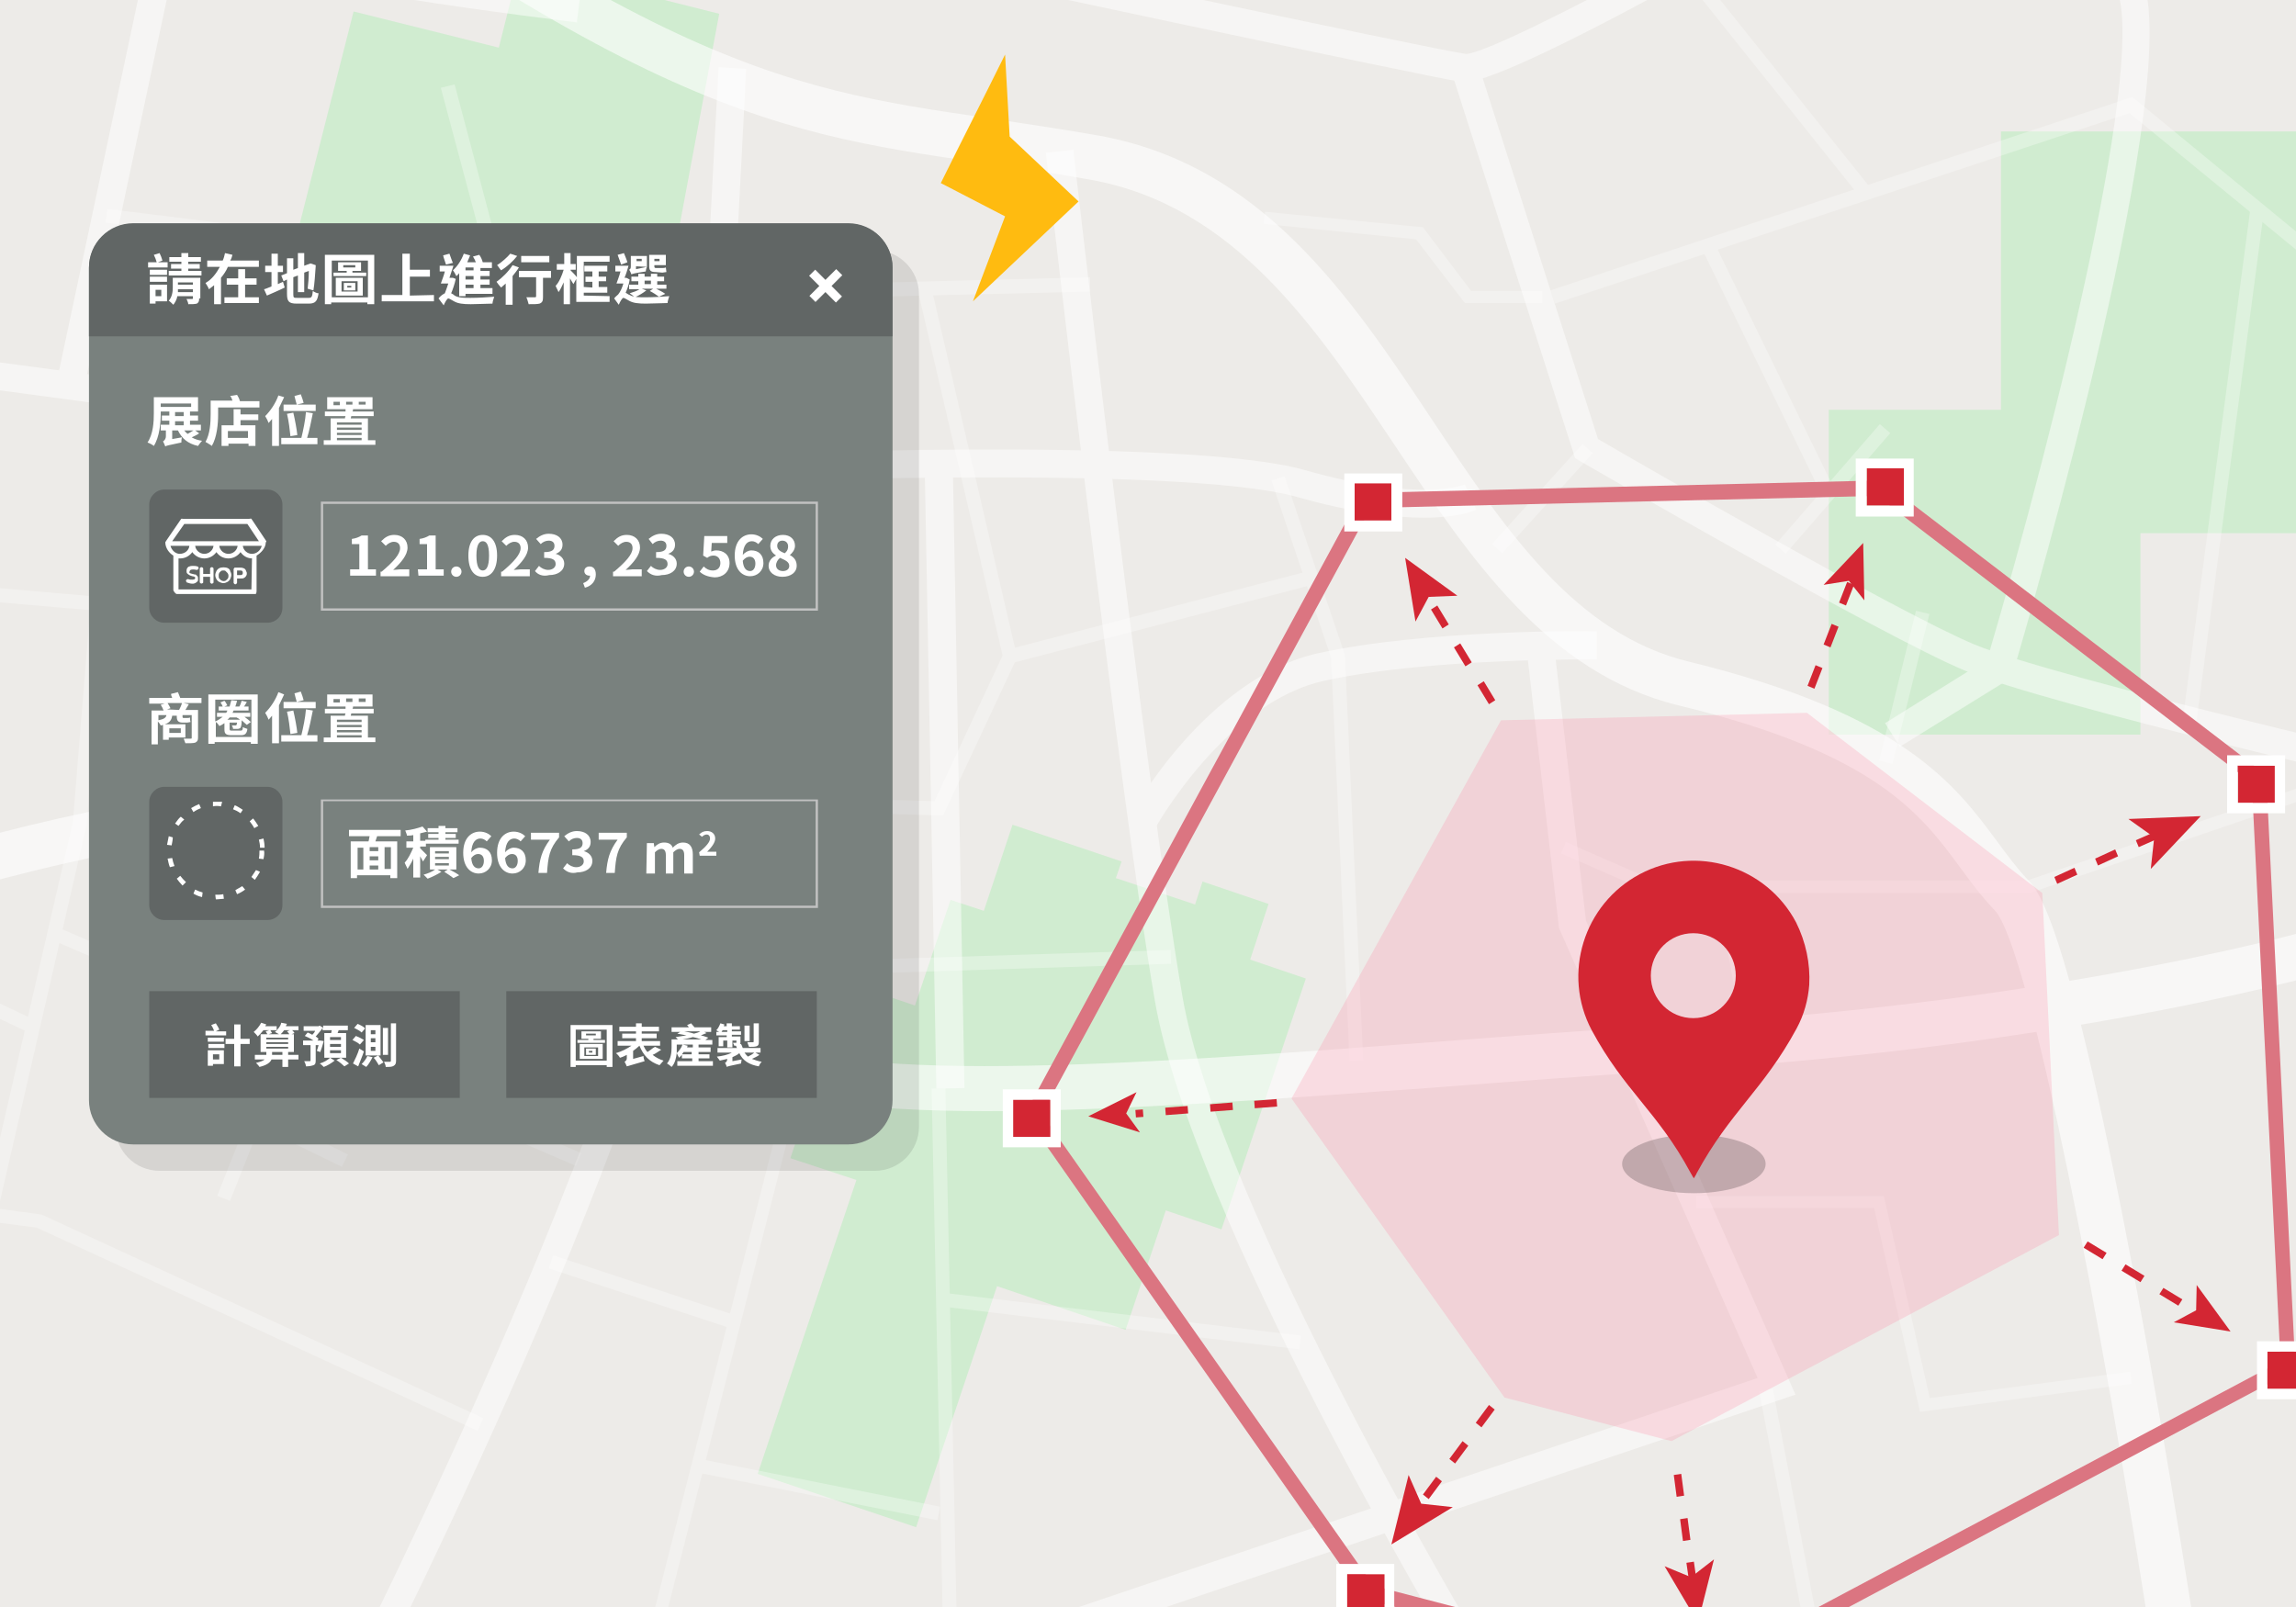
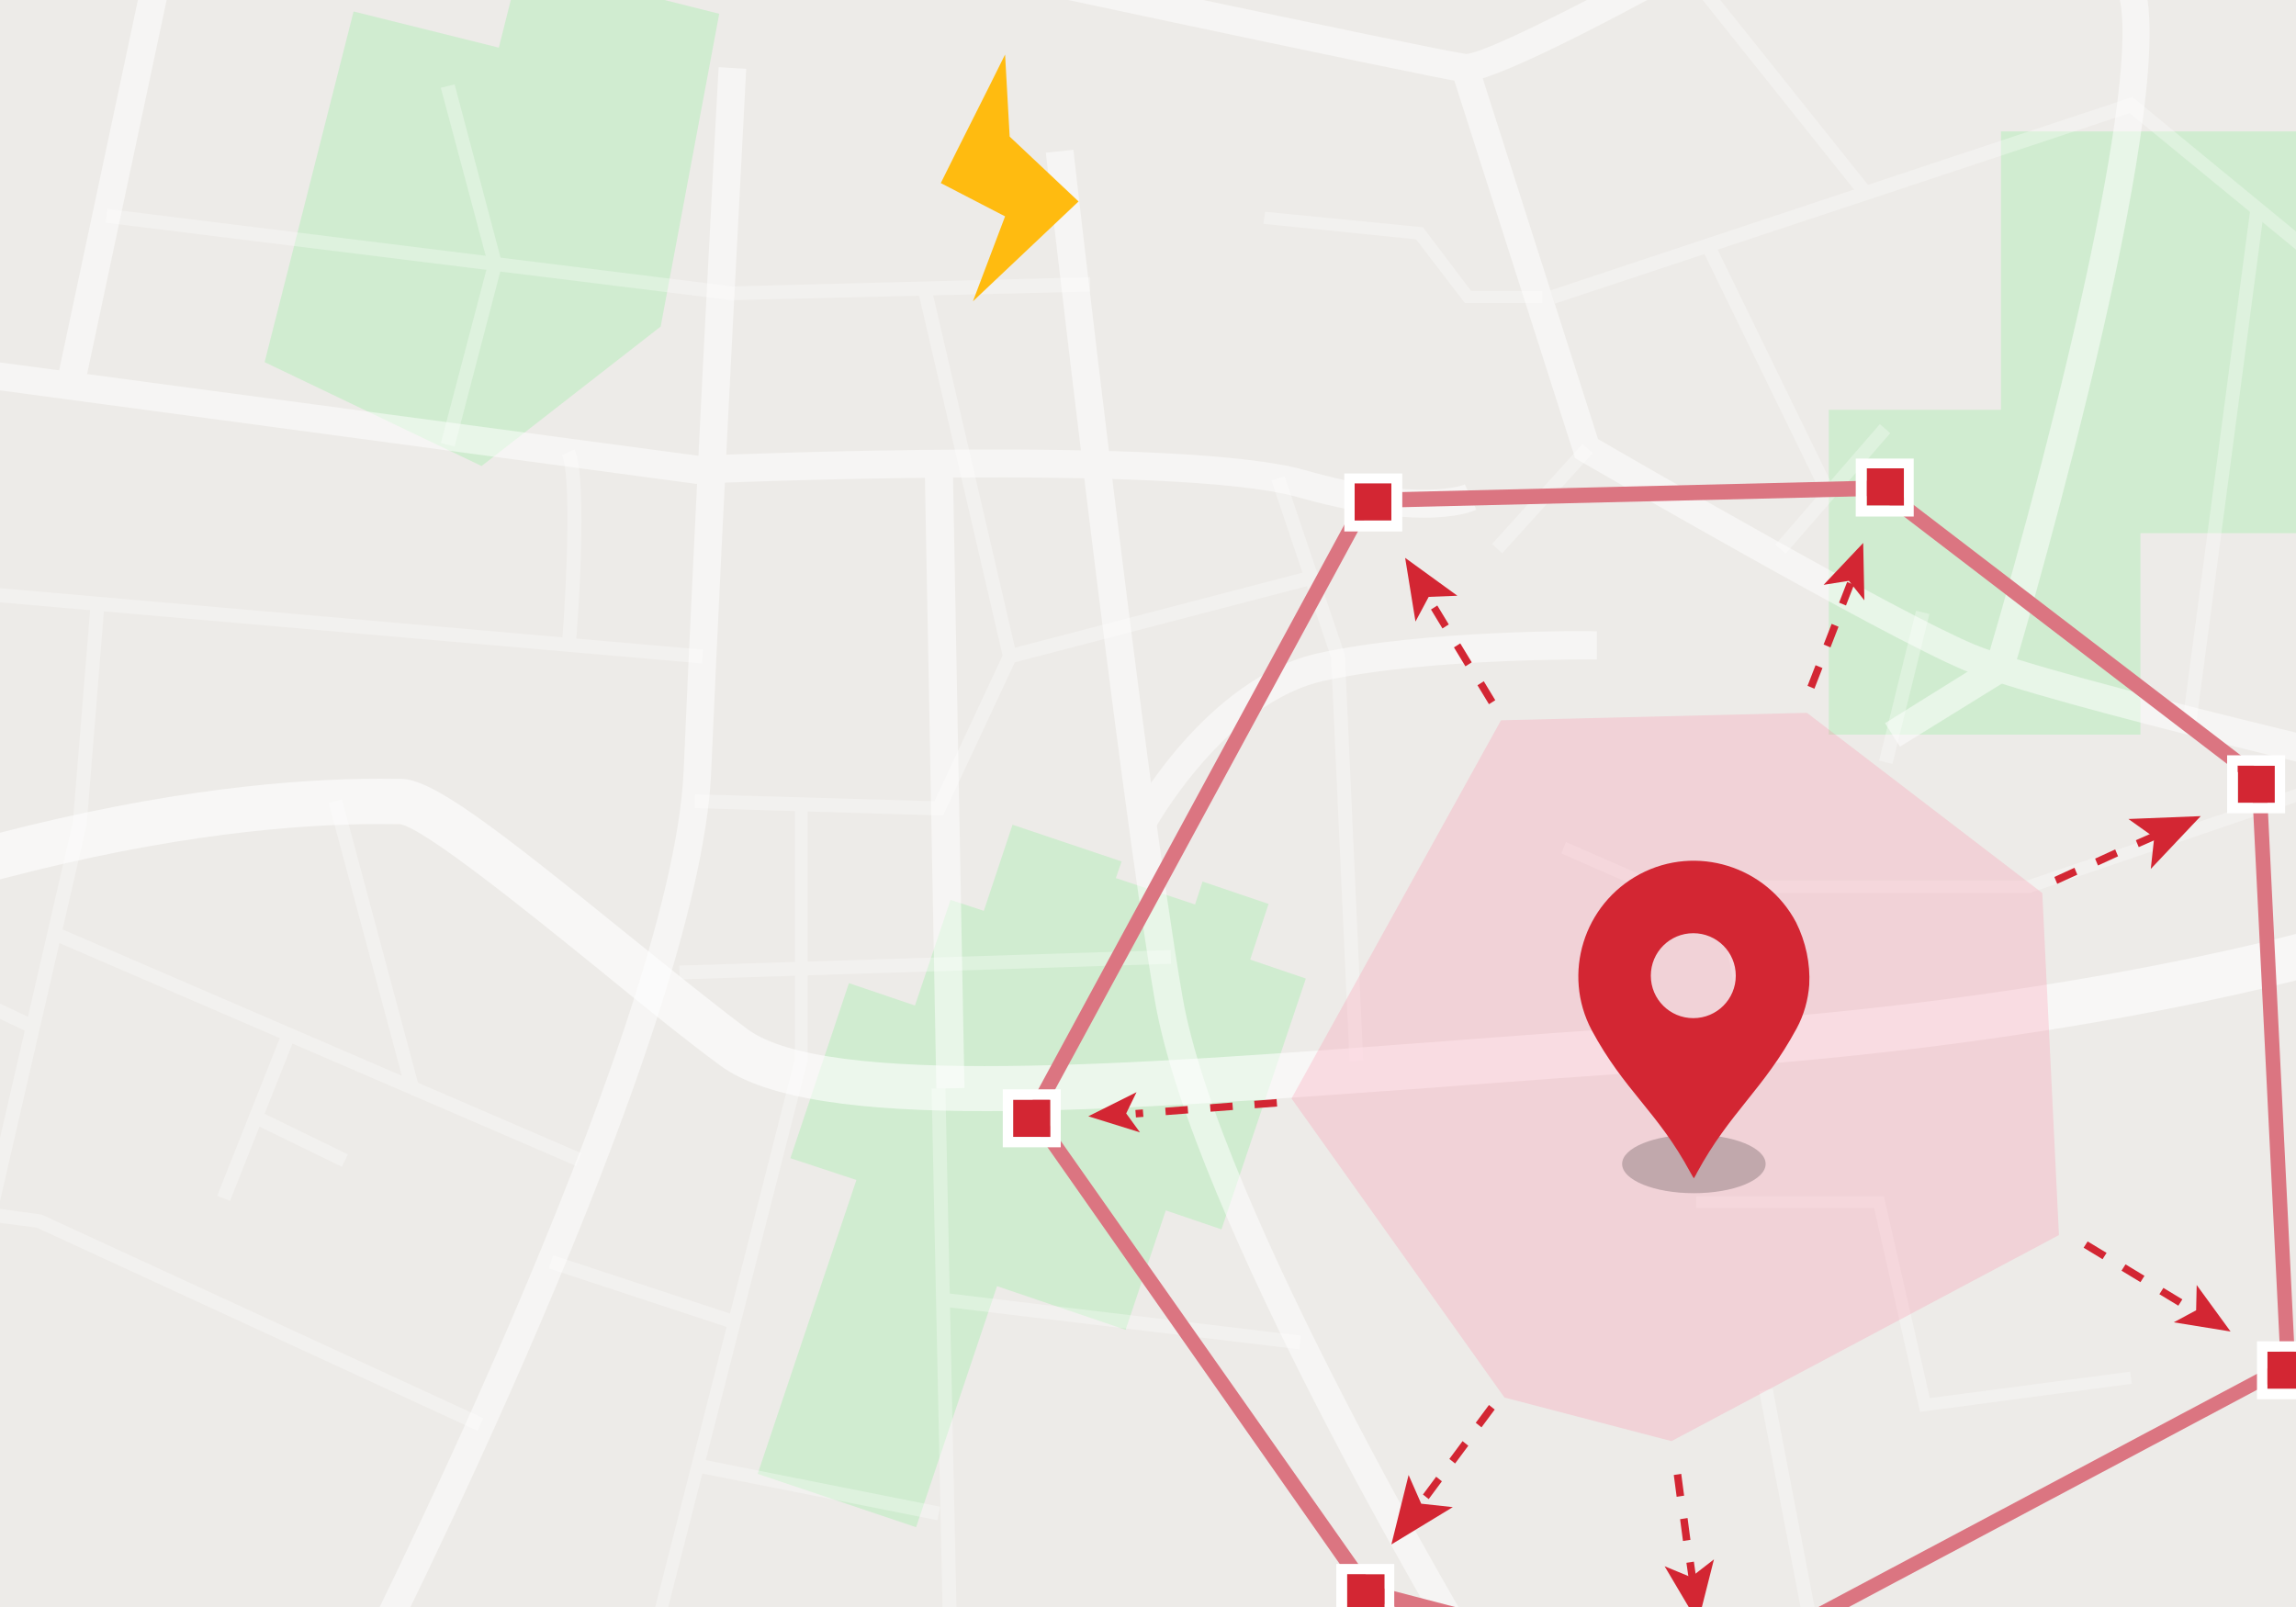
<svg xmlns="http://www.w3.org/2000/svg" xmlns:xlink="http://www.w3.org/1999/xlink" version="1.1" id="圖層_1" x="0px" y="0px" viewBox="0 0 400 280" style="enable-background:new 0 0 400 280;" xml:space="preserve">
  <style type="text/css">
	.st0{fill:#FFFFFF;}
	.st1{fill:#EDEBE8;}
	.st2{clip-path:url(#SVGID_2_);}
	.st3{fill-rule:evenodd;clip-rule:evenodd;fill:#D0ECD0;}
	.st4{opacity:0.5;clip-path:url(#SVGID_4_);}
	.st5{opacity:0.3;clip-path:url(#SVGID_6_);}
	.st6{opacity:0.6;clip-path:url(#SVGID_8_);}
	.st7{clip-path:url(#SVGID_10_);}
	.st8{opacity:0.1;enable-background:new    ;}
	.st9{fill:#79817E;}
	.st10{fill:#616665;}
	.st11{fill:#C1C1C1;}
	.st12{clip-path:url(#SVGID_12_);fill:#FFBB10;}
	.st13{opacity:0.2;fill:#FF7193;enable-background:new    ;}
	.st14{display:none;fill:#FFFFFF;}
	.st15{display:none;fill:#D32633;}
	.st16{fill:#DB7581;}
	.st17{fill:#D32633;}
	.st18{opacity:0.2;enable-background:new    ;}
	.st19{display:none;}
</style>
  <g id="圖層_2_1_">
    <g>
      <rect class="st0" width="400" height="280" />
    </g>
  </g>
  <g id="圖層_1_1_">
    <g>
      <rect class="st1" width="400" height="280" />
      <g>
        <defs>
          <rect id="SVGID_1_" x="0" y="0" width="400" height="280" />
        </defs>
        <clipPath id="SVGID_2_">
          <use xlink:href="#SVGID_1_" style="overflow:visible;" />
        </clipPath>
        <g class="st2">
          <polygon class="st3" points="227.5,170.5 212.8,214.2 203.1,210.9 196.1,231.7 173.7,224.1 159.6,266.1 132,256.8 149.2,205.6       137.7,201.8 147.9,171.3 159.4,175.2 165.6,156.8 171.4,158.7 176.4,143.7 195.4,150.1 194.4,153 208.2,157.6 209.5,153.6       221,157.5 217.8,167.2     " />
          <polygon class="st3" points="125.3,2.4 108.2,-1.9 111.6,-15.5 94,-19.9 86.9,8.3 61.6,2 46.1,63.1 83.9,81.2 115.1,56.9           " />
          <polygon class="st3" points="372.9,92.9 407.1,92.9 407.1,22.9 348.6,22.9 348.6,71.4 318.6,71.4 318.6,128 372.9,128     " />
        </g>
      </g>
      <g>
        <defs>
          <rect id="SVGID_3_" x="0" y="0" width="400" height="280" />
        </defs>
        <clipPath id="SVGID_4_">
          <use xlink:href="#SVGID_3_" style="overflow:visible;" />
        </clipPath>
        <g class="st4">
          <path class="st0" d="M254.1,289.7c-1.9-3.2-46.4-77.7-52.9-115.3c-6.4-37.2-18.9-146.7-19-147.8l4.8-0.5      c0.1,1.1,12.6,110.4,19,147.5c6.3,36.7,51.8,112.8,52.3,113.6L254.1,289.7z" />
          <path class="st0" d="M248.1,90.2c-5,0-12.2-0.8-22.1-3.6c-20.8-5.9-103.5-2.4-104.4-2.3h-0.2h-0.2L-56.7,60.4l-52.1,14.8      l-1.3-4.7l53.1-15l0.5,0.1l178.1,23.8c5.7-0.2,84.5-3.5,105.7,2.5c20,5.7,27.8,2.6,27.9,2.5l2,4.4      C256.6,89.1,253.9,90.2,248.1,90.2z" />
          <path class="st0" d="M64.2,294.8l-4.3-2.2c0.6-1.1,57.2-112.5,59.2-158.3c2-46.4,6-121.8,6.1-122.6L130,12      c0,0.8-4.1,76.1-6.1,122.5C121.9,181.4,66.5,290.2,64.2,294.8z" />
          <path class="st0" d="M201.1,144.6l-4.3-2.3c0.5-1,13.4-24.2,32.9-28.5c18.7-4.1,47.3-3.9,48.5-3.8v4.9c-0.3,0-29.3-0.3-47.4,3.7      C213.5,122.3,201.2,144.3,201.1,144.6z" />
          <path class="st0" d="M255.2,14.3c-0.1,0-0.3,0-0.4,0C249,13.5,157.8-6,153.9-6.9l-0.7-0.2l-0.5-0.5      c-0.3-0.3-26.5-26.9-41.9-53.6l4.2-2.4c14,24.1,37,48.3,40.7,52.1c8.7,1.9,93.8,20.1,99.7,20.9c5.9-0.2,59.9-29.7,79.7-42.9      c18-12,31.4-6.7,46.9-0.6l0.9,0.3C399.6-27.2,421.1,9,422,10.5l-4.2,2.5c-0.2-0.4-21.6-36.3-36.7-42.3l-0.9-0.4      c-15.4-6.1-26.5-10.5-42.4,0.1C325.3-21.1,264.2,14.3,255.2,14.3z" />
-           <polygon class="st0" points="161.1,294.2 159.5,289.6 306.2,240.1 271.6,161.7 265.9,112.6 270.7,112.1 276.3,160.4 312.8,243           " />
          <rect x="162.1" y="83" transform="matrix(1 -1.872542e-02 1.872542e-02 1 -2.523 3.105)" class="st0" width="4.9" height="106.6" />
-           <path class="st0" d="M100.5,3.9C98.3,3.6,46.7-2.4,29.2-9.4C12.3-16-41.6-20.9-42.1-20.9h-0.4l-55-24l1.9-4.4l54.2,23.7      c5.4,0.5,55.3,5.2,72.3,11.9C47.9-7.2,100.5-1,101.1-1L100.5,3.9z" />
          <rect x="-32.3" y="9.7" transform="matrix(0.208 -0.978 0.978 0.208 7.077 33.066)" class="st0" width="112.5" height="4.9" />
          <path class="st0" d="M425.5,138.7c-2.8-0.6-68.7-15.8-83.3-21.9c-14.5-6.1-64.9-35.3-67-36.5l-0.8-0.5l-21.5-67.2l4.6-1.5      l20.9,65.4c6.7,3.9,52.4,30.3,65.6,35.8c14.2,5.9,81.8,21.5,82.5,21.6L425.5,138.7z" />
          <path class="st0" d="M331,130.1l-2.6-4.1l17.8-11.1C358.5,73.3,374.4,8.4,368.5-2.4l4.3-2.3c8.7,16.1-18.9,111.1-22.1,121.9      l-0.3,0.9L331,130.1z" />
        </g>
      </g>
      <g>
        <defs>
          <rect id="SVGID_5_" x="0" y="0" width="400" height="280" />
        </defs>
        <clipPath id="SVGID_6_">
          <use xlink:href="#SVGID_5_" style="overflow:visible;" />
        </clipPath>
        <g class="st5">
          <polygon class="st0" points="353.6,155.6 287.7,155.6 272,148.7 272.8,146.7 288.1,153.4 353.2,153.4 400.1,137.4 400.8,139.5           " />
          <polygon class="st0" points="122.3,115.6 -55.7,100.1 -96.1,113.5 -96.9,111.2 -56,97.6 -55.8,97.6 122.5,113.2     " />
          <polygon class="st0" points="127.5,52.3 127.4,52.3 18.4,38.8 18.7,36.4 127.6,49.9 189.9,48.3 189.9,50.8     " />
          <polygon class="st0" points="83.2,249.3 6.4,213.9 -12.1,211.5 -12.3,211.4 -55.3,190.7 -54.3,188.5 -11.4,209.1 7.1,211.6       7.2,211.6 84.2,247.1     " />
          <rect x="118.3" y="166.8" transform="matrix(1 -3.178730e-02 3.178730e-02 1 -5.259 5.206)" class="st0" width="85.6" height="2.4" />
          <polygon class="st0" points="164.3,142.1 121,140.8 121.1,138.4 162.8,139.6 175.1,113.3 227.6,99.6 228.2,102 176.8,115.4           " />
          <polygon class="st0" points="235.1,184.9 231.9,114.6 221.5,83.7 223.8,83 234.3,114.1 237.5,184.8     " />
          <polygon class="st0" points="-0.6,211.9 -3,211.3 12.7,143.2 15.8,105.1 18.2,105.3 15.1,143.7     " />
          <path class="st0" d="M100.3,112.4l-2.4-0.2c0.9-11.3,1.6-29.5,0-32.9l2.2-1C102.5,83.5,100.6,109.5,100.3,112.4z" />
          <polygon class="st0" points="5.2,180 -33.4,161.7 -38.5,100.6 -36.1,100.4 -31.1,160.1 6.2,177.8     " />
          <rect x="301.2" y="153.4" transform="matrix(0.982 -0.188 0.188 0.982 -25.919 59.952)" class="st0" width="2.4" height="25.8" />
          <rect x="167.3" y="49.4" transform="matrix(0.974 -0.226 0.226 0.974 -14.235 40.173)" class="st0" width="2.4" height="65.8" />
          <polygon class="st0" points="79.2,77.8 76.8,77.2 85,46 76.8,15.3 79.2,14.7 87.5,46     " />
          <polygon class="st0" points="334.5,246 326.5,210.5 295.5,210.5 295.5,208.4 328.2,208.4 336.2,243.6 371.1,239 371.4,241.1           " />
          <rect x="311.8" y="241.6" transform="matrix(0.982 -0.188 0.188 0.982 -45.126 63.788)" class="st0" width="2.4" height="55.3" />
          <polygon class="st0" points="195.8,304.5 164.3,284.7 162.3,189.7 164.7,189.6 166.7,283.3 197.1,302.4     " />
          <rect x="54" y="132.7" transform="matrix(0.396 -0.918 0.918 0.396 -134.203 160.759)" class="st0" width="2.4" height="99.5" />
          <rect x="194.3" y="199.1" transform="matrix(0.119 -0.993 0.993 0.119 -56.52 396.913)" class="st0" width="2.4" height="62.5" />
          <rect x="141.7" y="238.6" transform="matrix(0.195 -0.981 0.981 0.195 -139.587 349.174)" class="st0" width="2.4" height="42" />
          <polygon class="st0" points="111.5,299.3 109.4,298.7 138.5,184.4 138.5,141.1 140.7,141.1 140.7,184.7 140.7,184.8     " />
          <rect x="110.5" y="208.5" transform="matrix(0.313 -0.95 0.95 0.313 -137.045 260.714)" class="st0" width="2.4" height="33.2" />
          <rect x="29.2" y="193.3" transform="matrix(0.369 -0.93 0.93 0.369 -152.698 164.177)" class="st0" width="30.7" height="2.4" />
          <rect x="51.1" y="189.7" transform="matrix(0.438 -0.899 0.899 0.438 -148.916 158.569)" class="st0" width="2.4" height="17.3" />
          <rect x="63.9" y="138.7" transform="matrix(0.966 -0.259 0.259 0.966 -40.393 22.467)" class="st0" width="2.4" height="51.8" />
          <rect x="256.8" y="85.7" transform="matrix(0.671 -0.742 0.742 0.671 24.027 227.828)" class="st0" width="23.5" height="2.4" />
          <rect x="318.3" y="118.5" transform="matrix(0.239 -0.971 0.971 0.239 136.232 413.28)" class="st0" width="26.9" height="2.4" />
          <polygon class="st0" points="268.7,52.8 255.2,52.8 246.7,41.7 220.1,39 220.4,36.9 247.9,39.6 256.3,50.7 268.7,50.7     " />
          <polygon class="st0" points="417.8,58.1 371,19.7 270.9,52.9 270.1,50.6 371.5,16.9 419.3,56.2     " />
          <rect x="342.5" y="79.8" transform="matrix(0.131 -0.991 0.991 0.131 256.327 454.395)" class="st0" width="89.9" height="2.4" />
          <rect x="309.1" y="-8.8" transform="matrix(0.781 -0.624 0.624 0.781 58.52 197.007)" class="st0" width="2.4" height="47.6" />
          <rect x="305.5" y="83.9" transform="matrix(0.655 -0.755 0.755 0.655 45.843 270.587)" class="st0" width="27.8" height="2.4" />
          <rect x="306.7" y="40.4" transform="matrix(0.899 -0.438 0.438 0.899 3.13 141.465)" class="st0" width="2.4" height="47.1" />
        </g>
      </g>
      <g>
        <defs>
          <rect id="SVGID_7_" x="0" y="0" width="400" height="280" />
        </defs>
        <clipPath id="SVGID_8_">
          <use xlink:href="#SVGID_7_" style="overflow:visible;" />
        </clipPath>
        <g class="st6">
          <path class="st0" d="M171.9,193.6c-21.8,0-38.4-2-46.5-8c-6.1-4.5-13.5-10.5-21.2-16.8c-12.1-9.8-30.3-24.5-34.5-25.2      c-0.3,0-0.7,0-1.2,0c-26.5-0.4-83.7,5.4-168.8,49.6l-3.6-7c86.6-45,145.3-50.9,172.6-50.5c0.5,0,0.8,0,1.1,0      c5.5,0,16.2,8.2,39.4,27c7.7,6.2,15,12.1,21,16.6c13.8,10.2,67.2,6.2,119,2.3c14.3-1.1,29-2.2,43.5-3.1      c68.7-4.2,111.8-17,112.2-17.1l2.3,7.5c-0.4,0.1-44.3,13.2-114,17.5c-14.4,0.9-29.1,2-43.4,3.1      C220.7,191.6,193.7,193.6,171.9,193.6z" />
-           <path class="st0" d="M375.2,289.1c-8.9-58.6-21.7-124.3-27.7-130.5c-2.2-2.3-4-4.7-5.9-7.3c-6.9-9.4-14.8-20.1-49.2-28.4      c-22.9-5.6-36.4-25.8-49.4-45.3c-13.7-20.5-27.9-41.8-53.1-46.3c-6.7-1.2-12.8-2.1-18.7-2.9c-38.5-5.6-63.9-9.3-159.8-85      l4.9-6.2c94.3,74.4,118.8,78,156,83.4c5.9,0.9,12.1,1.8,19,3c28.5,5.1,43.7,27.7,58.3,49.7c12.7,19.1,24.8,37.2,44.7,42      c37.2,9.1,46.4,21.5,53.7,31.4c1.7,2.3,3.4,4.6,5.2,6.5c2,2,7.1,7.4,19.2,72.3c5.9,31.5,10.5,62.2,10.6,62.5L375.2,289.1z" />
-         </g>
-       </g>
-       <g>
-         <defs>
-           <rect id="SVGID_9_" x="0" y="0" width="400" height="280" />
-         </defs>
+         </g>
+       </g>
+       <g>
+         <defs>
+           </defs>
        <clipPath id="SVGID_10_">
          <use xlink:href="#SVGID_9_" style="overflow:visible;" />
        </clipPath>
        <g class="st7">
          <path class="st8" d="M152.4,204H27.8c-4.3,0-7.7-3.5-7.7-7.7v-145c0-4.3,3.5-7.7,7.7-7.7h124.6c4.3,0,7.7,3.5,7.7,7.7v145      C160.1,200.5,156.7,204,152.4,204z" />
          <path class="st9" d="M147.8,199.4H23.2c-4.3,0-7.7-3.5-7.7-7.7v-145c0-4.3,3.5-7.7,7.7-7.7h124.6c4.3,0,7.7,3.5,7.7,7.7v145      C155.5,195.9,152,199.4,147.8,199.4z" />
          <path class="st10" d="M155.5,58.6h-140v-12c0-4.3,3.5-7.7,7.7-7.7h124.6c4.3,0,7.7,3.5,7.7,7.7V58.6z" />
          <g>
            <g>
              <rect x="143.1" y="46.5" transform="matrix(0.707 -0.707 0.707 0.707 6.914 116.344)" class="st0" width="1.5" height="6.6" />
              <rect x="140.6" y="49" transform="matrix(0.707 -0.707 0.707 0.707 6.968 116.319)" class="st0" width="6.6" height="1.5" />
            </g>
          </g>
          <g>
            <g>
              <path class="st0" d="M34.7,75.5c-0.4,0.3-0.9,0.5-1.3,0.7c0.5,0.3,1.1,0.5,1.8,0.6c-0.2,0.2-0.5,0.6-0.7,0.9        c-1.8-0.4-2.8-1.3-3.5-2.7h-1v1.5l1.7-0.3c-0.1,0.3-0.1,0.7-0.1,0.9c-2.2,0.5-2.6,0.5-2.8,0.7l0,0c-0.1-0.3-0.3-0.7-0.4-0.9        c0.2-0.1,0.5-0.4,0.5-0.9v-1H28v-1h1.5v-0.7h-1.3v-0.9h1.3v-0.7H28V72c0,1.7-0.2,4.1-1.2,5.7c-0.2-0.2-0.8-0.5-1.1-0.6        c1-1.5,1.1-3.6,1.1-5.1v-2.8h7.7v2.5h-1.4v0.7h1.4v0.9h-1.4V74H35v1h-1L34.7,75.5z M28,70.9h5.3v-0.6H28V70.9z M30.5,72.5H32        v-0.7h-1.5V72.5z M30.5,74.1H32v-0.7h-1.5V74.1z M32.1,75c0.2,0.2,0.3,0.4,0.6,0.6c0.3-0.2,0.7-0.4,1-0.6H32.1z" />
              <path class="st0" d="M45.2,69.9V71H38v1.3c0,1.5-0.2,3.9-1.1,5.4c-0.2-0.2-0.8-0.5-1.1-0.7c0.8-1.4,0.9-3.4,0.9-4.8v-2.4h3.8        c-0.1-0.3-0.2-0.6-0.4-0.8l1.2-0.2c0.2,0.3,0.4,0.7,0.5,1.1H45.2z M41.9,72.2H45v1h-3.1v0.9h2.6v3.6h-1.2v-0.4h-3.5v0.4h-1.2        v-3.6h2.1v-2.8h1.2C41.9,71.3,41.9,72.2,41.9,72.2z M43.2,75.1h-3.5v1.2h3.5V75.1z" />
              <path class="st0" d="M49.5,69.2c-0.3,0.6-0.6,1.3-0.9,1.9v6.6h-1.2V73c-0.2,0.2-0.4,0.5-0.6,0.7c-0.1-0.3-0.4-0.9-0.6-1.2        c0.9-0.9,1.8-2.2,2.3-3.6L49.5,69.2z M55.3,76.3v1.1H49v-1.1h3.5c0.3-1.2,0.7-3.1,0.8-4.5l1.2,0.2c-0.3,1.4-0.6,3.1-1,4.3        H55.3z M51.7,70.5c-0.1-0.4-0.3-1-0.4-1.5l1.1-0.3c0.2,0.5,0.4,1.1,0.5,1.5L51.7,70.5H55v1.1h-5.6v-1.1H51.7z M50.6,76        c-0.1-1-0.3-2.7-0.6-3.9l1.1-0.2c0.3,1.3,0.6,2.9,0.7,3.9L50.6,76z" />
              <path class="st0" d="M65.4,76.7v0.8h-9v-0.8h1.2v-3.8h2.5c0-0.1,0-0.2,0.1-0.4h-3.6v-0.8h3.6c0-0.1,0-0.3,0-0.4H57v-2.1h7.9        v2.1h-3.4c0,0.1,0,0.3-0.1,0.4h3.7v0.8h-3.9l-0.1,0.4h3v3.8H65.4z M59.2,70h-1.1v0.6h1.1V70z M58.7,73.6V74H63v-0.4H58.7z         M63,74.5h-4.3v0.4H63V74.5z M58.7,75.8H63v-0.4h-4.3V75.8z M58.7,76.7H63v-0.4h-4.3V76.7z M60.3,70.5h1.1V70h-1.1V70.5z         M62.5,70.5h1.2V70h-1.2V70.5z" />
            </g>
          </g>
          <g>
            <g>
              <path class="st0" d="M29.4,46.6h-3.6v-0.9h1.5c-0.1-0.4-0.3-0.9-0.5-1.3l1-0.3c0.2,0.4,0.4,0.9,0.5,1.3l-0.8,0.3h1.7v0.9H29.4        z M29.1,49.1h-3v-0.9h3V49.1z M29.1,52.5h-2v0.4h-1v-3.3h3V52.5z M26.1,47h3v0.9h-3V47z M27.1,50.5v1.1h1v-1.1H27.1z M34.7,52        c0,0.5-0.1,0.7-0.4,0.9C33.9,53,33.4,53,32.8,53c0-0.3-0.2-0.6-0.3-0.9c0.4,0,0.8,0,0.9,0c0.1,0,0.2,0,0.2-0.1v-0.4h-2.7        c-0.1,0.6-0.4,1.1-0.7,1.5c-0.2-0.2-0.6-0.6-0.8-0.7c0.6-0.7,0.7-1.6,0.7-2.3v-1.7h4.8V52H34.7z M35.1,47.2V48h-5.7v-0.8h2.2        v-0.4h-1.8V46h1.8v-0.4h-2.1v-0.8h2.1v-0.7h1.2v0.7H35v0.8h-2.2V46h2v0.8h-2v0.4H35.1z M33.6,50.9v-0.5H31c0,0.2,0,0.3,0,0.5        H33.6z M31,49.2v0.4h2.6v-0.4H31z" />
              <path class="st0" d="M45.1,45.4v1.1h-5.4c-0.3,0.7-0.7,1.3-1.2,1.9V53h-1.2v-3.3c-0.3,0.2-0.6,0.5-0.9,0.7        c-0.1-0.3-0.4-0.8-0.6-1.1c1.1-0.6,1.9-1.7,2.5-2.8h-2.2v-1.1h2.7c0.2-0.4,0.3-0.9,0.4-1.3l1.3,0.3c-0.1,0.4-0.2,0.7-0.4,1        C40.1,45.4,45.1,45.4,45.1,45.4z M42.7,51.8h2.4v1h-6v-1h2.4v-2.2h-2v-1.1h2v-1.6h1.2v1.6h2v1.1h-2        C42.7,49.6,42.7,51.8,42.7,51.8z" />
              <path class="st0" d="M49.3,49.1l0.3,1c-1,0.5-2.2,1-3.1,1.4L46,50.4c0.4-0.1,0.8-0.3,1.3-0.5v-2.5h-1.1v-1.1h1.1v-2.1h1.1v2.1        h0.9v1.1h-0.9v2.1L49.3,49.1z M53.8,51.9c0.5,0,0.6-0.2,0.7-1.2c0.3,0.2,0.7,0.4,1,0.4c-0.2,1.3-0.5,1.8-1.7,1.8h-2.1        c-1.4,0-1.7-0.4-1.7-1.7v-2.5L49.4,49L49,48l1-0.4V45h1.1v2l0.8-0.3v-2.6H53v2.2l1.1-0.4l0.9,0.3v0.2        c-0.1,1.3-0.2,3.1-0.4,4.2l-1-0.3c0.1-0.8,0.2-2,0.2-3.1L53,47.5v3.4h-1.1V48l-0.8,0.3v3c0,0.6,0.1,0.6,0.7,0.6H53.8z" />
              <path class="st0" d="M65.2,44.4V53H64v-0.3h-6.3V53h-1.1v-8.6H65.2z M64.1,51.8v-6.4h-6.3v6.4H64.1z M63.8,47.5v0.6h-5.7v-0.6        h2.3v-0.3h-1.5v-1.5h4v1.5h-1.5v0.3H63.8z M58.5,48.4h4.7v3.1h-4.7V48.4z M59.5,50.8h2.8V49h-2.8V50.8z M59.8,46.6h2.1v-0.4        h-2.1V46.6z M59.9,49.3h2v1.3h-2V49.3z M60.5,50.1h0.7v-0.3h-0.7V50.1z" />
              <path class="st0" d="M75.6,51.4v1.1h-9.1v-1.1h3.6v-7.2h1.3V47h3.5v1.2h-3.5v3.3L75.6,51.4L75.6,51.4z" />
              <path class="st0" d="M79.4,48.6c-0.2,0.9-0.5,1.8-0.8,2.5c0.2,0.1,0.4,0.2,0.6,0.4c0.7,0.4,1.6,0.4,2.8,0.4        c1.2,0,3-0.1,4.1-0.2c-0.1,0.3-0.3,0.9-0.3,1.2C85,52.9,83.2,53,82,53c-1.3,0-2.2-0.1-2.9-0.5c-0.4-0.2-0.8-0.5-1-0.5        s-0.6,0.7-0.8,1.2L76.4,52c0.3-0.4,0.7-0.7,1.1-0.9c0.2-0.5,0.4-1.1,0.6-1.7h-1.3c0.2-0.6,0.5-1.3,0.7-2.1h-0.9v-1H79        c-0.2,0.7-0.5,1.4-0.7,2.1h0.4h0.2L79.4,48.6z M77.7,46.1c-0.1-0.4-0.4-1.1-0.5-1.6l1.1-0.3c0.2,0.5,0.4,1.2,0.6,1.6        L77.7,46.1z M80,47.6c-0.2,0.2-0.3,0.4-0.5,0.5c-0.1-0.2-0.4-0.8-0.6-1c0.8-0.7,1.5-1.8,1.9-2.9l1.1,0.3        c-0.2,0.4-0.3,0.8-0.5,1.2h1.5c-0.1-0.3-0.3-0.7-0.5-1l1.1-0.3c0.3,0.4,0.5,0.9,0.6,1.3h1.6v1h-2v0.5h1.6v0.9h-1.6v0.6h1.6        v0.9h-1.6v0.6h2.1v1h-4.7v0.4H80V47.6z M82.5,46.6h-1.4v0.5h1.4V46.6z M82.5,48.1h-1.4v0.6h1.4V48.1z M82.5,49.6h-1.4v0.6h1.4        V49.6z" />
              <path class="st0" d="M90.4,46.6c-0.3,0.5-0.7,1-1.1,1.5v5h-1.2v-3.7c-0.3,0.3-0.6,0.5-0.8,0.7c-0.2-0.2-0.6-0.7-0.8-1        c1-0.7,2.1-1.8,2.8-2.9L90.4,46.6z M90.1,44.6c-0.7,0.9-1.8,1.9-2.8,2.5c-0.2-0.2-0.5-0.7-0.7-0.9c0.8-0.5,1.8-1.4,2.3-2        L90.1,44.6z M96,48.4h-1.4v3.4c0,0.6-0.1,0.9-0.6,1.1C93.6,53,93,53,92.1,53c-0.1-0.3-0.2-0.8-0.4-1.2c0.6,0,1.2,0,1.4,0        c0.2,0,0.3,0,0.3-0.2v-3.3h-3v-1.1H96V48.4z M95.7,45.7h-4.9v-1.1h4.9V45.7z" />
              <path class="st0" d="M106.2,51.6v1h-5.8v-4l-0.5,0.9c-0.1-0.2-0.4-0.6-0.6-1V53h-1.1v-3.8c-0.3,0.7-0.6,1.3-0.9,1.7        c-0.1-0.3-0.4-0.8-0.5-1.1c0.6-0.6,1.1-1.8,1.4-2.8H97v-1h1.3v-1.9h1.1V46h0.9v1h-0.9v0.1c0.3,0.3,0.9,0.9,1.1,1.2v-3.7h5.7v1        h-4.5v5.9L106.2,51.6L106.2,51.6z M103.2,50.1v-1H102v-0.9h1.2v-0.9h-1.4v-1h4v1h-1.5v0.9h1.3V49h-1.3v1h1.5v1h-4.1v-1        L103.2,50.1L103.2,50.1z" />
              <path class="st0" d="M109.7,48.7c-0.1,0.8-0.4,1.6-0.7,2.3c0.2,0.1,0.4,0.3,0.7,0.4c0.7,0.4,1.6,0.4,2.8,0.4        c1.2,0,2.9-0.1,4.1-0.2c-0.1,0.3-0.3,0.9-0.3,1.2c-0.8,0-2.6,0.1-3.8,0.1c-1.3,0-2.2-0.1-2.9-0.5c-0.4-0.2-0.8-0.5-1-0.5        s-0.6,0.7-0.8,1.2L107,52c0.2-0.3,0.5-0.5,0.7-0.7c0.4-0.5,0.7-1.2,0.9-1.9h-1.2c0.2-0.6,0.5-1.3,0.7-2.1h-0.9v-1h2.3        c-0.2,0.7-0.4,1.4-0.7,2.1h0.1h0.2L109.7,48.7z M108.2,46.1c-0.1-0.4-0.4-1.1-0.6-1.7l1.1-0.3c0.2,0.5,0.5,1.2,0.6,1.6        L108.2,46.1z M112.7,46.5c-0.1,0.2-0.2,0.6-0.2,0.8c-2,0.3-2.3,0.4-2.5,0.5c-0.1-0.2-0.2-0.6-0.4-0.8c0.2-0.1,0.3-0.2,0.3-0.6        v-1.8h2.8L112.7,46.5l-1.9-0.1v0.5L112.7,46.5z M116.2,50.3h-1.9c0.6,0.3,1.2,0.6,1.6,0.9l-1.1,0.5c-0.4-0.3-1-0.7-1.6-1        l0.6-0.4h-2l0.8,0.3c-0.5,0.4-1.3,0.9-2,1.2c-0.2-0.2-0.6-0.5-0.9-0.7c0.6-0.2,1.3-0.4,1.7-0.7h-1.8v-0.8h1.6V49H110v-0.8h1.2        v-0.5h1.1v0.5h1.1v-0.5h1.1v0.5h1.2V49h-1.2v0.6h1.6v0.7H116.2z M110.9,45.1v0.4h0.9v-0.4H110.9z M112.3,49.5h1.1v-0.6h-1.1        V49.5z M114.2,47.4c-0.9,0-1.1-0.3-1.1-1.1v-1.9h2.9v1.8h-2v0.1c0,0.3,0,0.4,0.3,0.4h1c0.2,0,0.5,0,0.7-0.1        c0,0.2,0.1,0.6,0.1,0.8c-0.2,0-0.5,0.1-0.7,0.1L114.2,47.4L114.2,47.4z M114,45.1v0.4h0.9v-0.4H114z" />
            </g>
          </g>
          <g>
            <g>
              <path class="st0" d="M61,99.2h1.6v-4.4h-1.3v-0.9c0.7-0.1,1.2-0.3,1.7-0.6h1.1v5.9h1.4v1.1H61V99.2z" />
              <path class="st0" d="M66.5,99.6c2-1.7,3.2-3,3.2-4.1c0-0.7-0.4-1.1-1.1-1.1c-0.5,0-1,0.3-1.4,0.7l-0.8-0.8        c0.7-0.7,1.3-1.1,2.3-1.1c1.4,0,2.3,0.9,2.3,2.2c0,1.3-1.1,2.6-2.5,3.9c0.4,0,0.9-0.1,1.2-0.1h1.6v1.2h-5v-0.8H66.5z" />
              <path class="st0" d="M72.8,99.2h1.6v-4.4h-1.3v-0.9c0.7-0.1,1.2-0.3,1.7-0.6h1.1v5.9h1.4v1.1h-4.4L72.8,99.2L72.8,99.2z" />
              <path class="st0" d="M78.6,99.6c0-0.5,0.4-0.9,0.9-0.9s0.9,0.4,0.9,0.9s-0.4,0.9-0.9,0.9S78.6,100.1,78.6,99.6z" />
              <path class="st0" d="M81.6,96.8c0-2.4,1-3.6,2.5-3.6s2.5,1.2,2.5,3.6s-1,3.7-2.5,3.7S81.6,99.3,81.6,96.8z M85.2,96.8        c0-2-0.5-2.5-1.1-2.5S83,94.9,83,96.8c0,2,0.5,2.6,1.1,2.6S85.2,98.8,85.2,96.8z" />
              <path class="st0" d="M87.5,99.6c2-1.7,3.2-3,3.2-4.1c0-0.7-0.4-1.1-1.1-1.1c-0.5,0-1,0.3-1.4,0.7l-0.8-0.8        c0.7-0.7,1.3-1.1,2.3-1.1c1.4,0,2.3,0.9,2.3,2.2c0,1.3-1.1,2.6-2.5,3.9c0.4,0,0.9-0.1,1.2-0.1h1.6v1.2h-5v-0.8H87.5z" />
              <path class="st0" d="M93.2,99.5l0.7-0.9c0.4,0.4,1,0.7,1.6,0.7c0.7,0,1.3-0.4,1.3-1c0-0.7-0.4-1.1-2-1.1v-1        c1.4,0,1.8-0.4,1.8-1.1c0-0.6-0.4-0.9-1-0.9c-0.5,0-1,0.2-1.4,0.6l-0.8-0.9c0.6-0.5,1.3-0.9,2.2-0.9c1.4,0,2.4,0.7,2.4,1.9        c0,0.8-0.4,1.3-1.2,1.6l0,0c0.8,0.2,1.5,0.8,1.5,1.7c0,1.3-1.2,2-2.6,2C94.5,100.5,93.7,100.1,93.2,99.5z" />
              <path class="st0" d="M101.6,101.6c0.8-0.3,1.2-0.8,1.2-1.3h-0.1c-0.5,0-0.9-0.3-0.9-0.8s0.4-0.8,0.9-0.8        c0.7,0,1.1,0.5,1.1,1.4c0,1.1-0.7,2-1.9,2.3L101.6,101.6z" />
              <path class="st0" d="M107,99.6c2-1.7,3.2-3,3.2-4.1c0-0.7-0.4-1.1-1.1-1.1c-0.5,0-1,0.3-1.4,0.7l-0.8-0.8        c0.7-0.7,1.3-1.1,2.3-1.1c1.4,0,2.3,0.9,2.3,2.2c0,1.3-1.1,2.6-2.5,3.9c0.4,0,0.9-0.1,1.2-0.1h1.6v1.2h-5v-0.8H107z" />
              <path class="st0" d="M112.7,99.5l0.7-0.9c0.4,0.4,1,0.7,1.6,0.7c0.7,0,1.3-0.4,1.3-1c0-0.7-0.4-1.1-2-1.1v-1        c1.4,0,1.8-0.4,1.8-1.1c0-0.6-0.4-0.9-1-0.9c-0.5,0-1,0.2-1.4,0.6l-0.7-0.9c0.6-0.5,1.3-0.9,2.2-0.9c1.4,0,2.4,0.7,2.4,1.9        c0,0.8-0.4,1.3-1.2,1.6l0,0c0.8,0.2,1.5,0.8,1.5,1.7c0,1.3-1.2,2-2.6,2C114.1,100.5,113.3,100.1,112.7,99.5z" />
              <path class="st0" d="M119.1,99.6c0-0.5,0.4-0.9,0.9-0.9s0.9,0.4,0.9,0.9s-0.4,0.9-0.9,0.9S119.1,100.1,119.1,99.6z" />
              <path class="st0" d="M121.9,99.6l0.7-0.9c0.4,0.4,0.9,0.7,1.6,0.7c0.8,0,1.3-0.5,1.3-1.3s-0.5-1.3-1.2-1.3        c-0.4,0-0.7,0.1-1.1,0.4l-0.7-0.4l0.2-3.4h4v1.2H124l-0.1,1.5c0.3-0.1,0.5-0.2,0.9-0.2c1.2,0,2.3,0.7,2.3,2.2        c0,1.6-1.2,2.5-2.6,2.5C123.2,100.5,122.4,100.1,121.9,99.6z" />
              <path class="st0" d="M132.1,94.8c-0.3-0.3-0.7-0.5-1.1-0.5c-0.8,0-1.5,0.6-1.6,2.4c0.4-0.5,1-0.8,1.5-0.8        c1.2,0,2.1,0.7,2.1,2.2c0,1.4-1.1,2.3-2.3,2.3c-1.4,0-2.7-1.1-2.7-3.6c0-2.6,1.4-3.7,2.9-3.7c0.9,0,1.6,0.4,2,0.8L132.1,94.8z         M131.6,98.2c0-0.8-0.4-1.2-1-1.2c-0.4,0-0.8,0.2-1.2,0.7c0.1,1.3,0.6,1.8,1.3,1.8C131.2,99.5,131.6,99,131.6,98.2z" />
              <path class="st0" d="M133.9,98.6c0-0.9,0.6-1.5,1.3-1.8l0,0c-0.6-0.4-1-0.9-1-1.7c0-1.1,0.9-1.9,2.2-1.9s2.1,0.8,2.1,1.9        c0,0.7-0.5,1.3-0.9,1.6l0,0c0.7,0.4,1.2,0.9,1.2,1.9c0,1.1-1,1.9-2.5,1.9C134.9,100.5,133.9,99.7,133.9,98.6z M137.5,98.6        c0-0.7-0.7-1-1.6-1.4c-0.4,0.3-0.7,0.8-0.7,1.3c0,0.6,0.5,1,1.2,1C137,99.5,137.5,99.2,137.5,98.6z M137.3,95.2        c0-0.6-0.4-1-1-1c-0.5,0-0.9,0.3-0.9,0.9c0,0.7,0.6,1,1.3,1.3C137.2,96,137.3,95.6,137.3,95.2z" />
            </g>
          </g>
          <path class="st10" d="M46.6,108.5h-18c-1.4,0-2.6-1.2-2.6-2.6v-18c0-1.4,1.2-2.6,2.6-2.6h18c1.4,0,2.6,1.2,2.6,2.6v18      C49.2,107.4,48,108.5,46.6,108.5z" />
          <g>
            <path class="st0" d="M46.4,94.3l-2.6-3.9c-0.1-0.1-0.2,0-0.4,0H31.9c-0.2,0-0.3-0.1-0.4,0.1l-2.6,3.8c0,0.1-0.1,0.1-0.1,0.2       c0,1,0.7,1.9,1.4,2.3v6c0,0.2,0.4,0.7,0.6,0.7h13.7c0.2,0,0.2-0.5,0.2-0.7v-6c0.7-0.4,1.6-1.3,1.6-2.3       C46.4,94.4,46.4,94.4,46.4,94.3z M32.1,91.3h11l2,3H30L32.1,91.3z M41.4,95.1c-0.1,0.8-0.8,1.4-1.6,1.4s-1.5-0.6-1.6-1.4l0,0       H41.4z M37.2,95.1c-0.1,0.8-0.8,1.4-1.6,1.4s-1.5-0.6-1.6-1.4l0,0H37.2z M29.7,95.1L29.7,95.1H33c-0.1,0.8-0.8,1.4-1.7,1.4       C30.6,96.5,29.9,95.9,29.7,95.1z M43.8,102.7H31.1v-5.4h0.1c0.1,0,0.2,0,0.2,0c0.8,0,1.6-0.4,2.1-1.1c0.5,0.7,1.3,1.1,2.1,1.1       s1.6-0.4,2.1-1.1c0.5,0.7,1.2,1.1,2.1,1.1c0.8,0,1.6-0.4,2.1-1.1c0.5,0.7,1.2,1.1,2.1,1.1l0,0h-0.1L43.8,102.7L43.8,102.7z        M43.9,96.5c-0.8,0-1.5-0.6-1.6-1.4l0,0h3.3C45.4,95.9,44.7,96.5,43.9,96.5z M34.4,100.4c0.1,0.1,0.1,0.3,0.1,0.5       s0,0.3-0.1,0.4s-0.2,0.2-0.4,0.3c-0.2,0.1-0.3,0.1-0.5,0.1c-0.3,0-0.6-0.1-0.9-0.2c-0.1,0-0.1-0.1-0.1-0.1s-0.1-0.1-0.1-0.2       s0-0.1,0.1-0.2s0.2-0.1,0.3-0.1c0.2,0.1,0.4,0.1,0.7,0.1c0.5,0,0.5-0.2,0.5-0.3v-0.1l-0.1-0.1c-0.1,0-0.2-0.1-0.4-0.1       c-0.2-0.1-0.4-0.1-0.5-0.2c-0.2-0.1-0.3-0.2-0.4-0.3c-0.1-0.1-0.1-0.3-0.1-0.4c0-0.2,0-0.3,0.1-0.5c0.1-0.1,0.2-0.3,0.4-0.3       c0.2-0.1,0.4-0.1,0.6-0.1c0.3,0,0.5,0,0.8,0.1c0.1,0,0.2,0.1,0.2,0.3c0,0.1,0,0.1-0.1,0.2s-0.2,0.1-0.3,0.1       c-0.3-0.1-0.8-0.1-1,0C33,99.5,33,99.6,33,99.7s0,0.1,0,0.1s0.1,0.1,0.2,0.1c0.1,0,0.2,0.1,0.4,0.1c0.2,0.1,0.4,0.1,0.5,0.1       C34.2,100.2,34.3,100.3,34.4,100.4z M37.1,98.9c0.1,0.1,0.1,0.1,0.1,0.2v2.3c0,0.1,0,0.2-0.1,0.2c-0.1,0.1-0.1,0.1-0.2,0.1       c-0.1,0-0.1,0-0.2-0.1c-0.1-0.1-0.1-0.1-0.1-0.2v-0.9h-1.2v0.9c0,0.1,0,0.2-0.1,0.2c-0.1,0.1-0.3,0.1-0.4,0       c-0.1-0.1-0.1-0.1-0.1-0.2v-2.3c0-0.1,0-0.1,0.1-0.2s0.3-0.1,0.4,0c0.1,0.1,0.1,0.1,0.1,0.2v0.9h1.2v-0.9c0-0.1,0-0.1,0.1-0.2       C36.8,98.8,37,98.8,37.1,98.9z M39.7,99c-0.4-0.2-1.1-0.2-1.5,0c-0.2,0.1-0.4,0.3-0.5,0.5s-0.2,0.5-0.2,0.7       c0,0.3,0.1,0.5,0.2,0.7c0.1,0.2,0.3,0.4,0.5,0.5l0,0c0.2,0.1,0.5,0.2,0.7,0.2c0.3,0,0.5-0.1,0.7-0.2s0.4-0.3,0.5-0.5       s0.2-0.5,0.2-0.7c0-0.3-0.1-0.5-0.2-0.7C40.1,99.3,39.9,99.1,39.7,99z M39.8,100.3c0,0.2,0,0.3-0.1,0.5       c-0.1,0.1-0.2,0.2-0.3,0.3l0,0c-0.2,0.2-0.6,0.2-0.9,0c-0.1-0.1-0.2-0.2-0.3-0.3c-0.1-0.1-0.1-0.3-0.1-0.5s0-0.3,0.1-0.5       c0.1-0.1,0.2-0.2,0.3-0.3c0.1-0.1,0.3-0.1,0.4-0.1c0.2,0,0.3,0,0.4,0.1c0.1,0.1,0.2,0.2,0.3,0.3       C39.7,99.9,39.8,100.1,39.8,100.3z M42.8,99.3c-0.1-0.1-0.2-0.3-0.4-0.3c-0.2-0.1-0.4-0.1-0.6-0.1H41c-0.1,0-0.2,0-0.2,0.1       c-0.1,0.1-0.1,0.1-0.1,0.2v2.3c0,0.1,0,0.1,0.1,0.2s0.1,0.1,0.2,0.1c0.1,0,0.1,0,0.2-0.1c0.1-0.1,0.1-0.1,0.1-0.2v-0.7h0.6       c0.2,0,0.5,0,0.6-0.1c0.2-0.1,0.3-0.2,0.4-0.4c0.1-0.1,0.1-0.3,0.1-0.5C42.9,99.6,42.9,99.5,42.8,99.3z M42.3,99.8       c0,0.1,0,0.2-0.1,0.3c-0.1,0.1-0.2,0.1-0.4,0.1h-0.5v-0.8h0.5c0.2,0,0.3,0,0.4,0.1C42.3,99.6,42.3,99.7,42.3,99.8z" />
          </g>
          <path class="st11" d="M142.5,106.4H55.9v-19h86.6V106.4z M56.3,106h85.8V87.8H56.3V106z" />
          <rect x="26" y="172.7" class="st10" width="54.1" height="18.6" />
          <rect x="88.2" y="172.7" class="st10" width="54.1" height="18.6" />
          <g>
            <g>
              <path class="st0" d="M34.9,122.5H32l0.9,0.2c-0.2,0.3-0.4,0.7-0.6,1h2.2v4.8c0,0.5-0.1,0.7-0.5,0.9c-0.4,0.1-0.9,0.1-1.7,0.1        c-0.1-0.2-0.2-0.6-0.3-0.8c0.5,0,1.1,0,1.2,0c0.2,0,0.2,0,0.2-0.2v-3.9h-1.6v0.2c0,0.2,0,0.3,0.2,0.3h0.5c0.2,0,0.5,0,0.6-0.1        c0,0.3,0,0.5,0.1,0.8c-0.1,0-0.4,0.1-0.6,0.1h-0.8c-0.8,0-1-0.4-1-1v-0.2H30c-0.1,0.7-0.4,1.2-1.3,1.5h3.6v2.3h-2.9v0.4h-1        v-2.6c-0.1,0-0.2,0.1-0.4,0.1c-0.1-0.2-0.3-0.5-0.5-0.7v4h-1.1v-5.9h2.1c-0.1-0.3-0.3-0.7-0.5-1l0.7-0.2H26v-1h4        c-0.1-0.2-0.2-0.5-0.2-0.7l1.2-0.3c0.1,0.3,0.3,0.7,0.4,1h3.7v0.9H34.9z M27.6,125.5c0.9-0.2,1.3-0.4,1.4-0.9h-1.4V125.5z         M31.2,123.7c0.2-0.4,0.4-0.8,0.5-1.2h-2.5c0.2,0.3,0.4,0.7,0.5,0.9l-0.6,0.2L31.2,123.7L31.2,123.7z M29.5,126.9v0.8h2v-0.8        H29.5z" />
              <path class="st0" d="M44.9,121v8.6h-1.2v-0.3h-6.3v0.3h-1.1V121H44.9z M43.8,128.3v-6.4h-6.3v3.8c0.5-0.2,0.9-0.5,1.3-0.8h-1        v-0.7h1.6c0.1-0.1,0.2-0.3,0.2-0.4h-1.5v-0.7h0.7c-0.1-0.2-0.2-0.5-0.4-0.7l0.7-0.3c0.2,0.2,0.4,0.6,0.5,0.8l-0.5,0.2H40        c0.1-0.4,0.2-0.7,0.3-1.1l1,0.1c-0.1,0.4-0.2,0.7-0.3,1h0.7c0.2-0.3,0.3-0.7,0.4-1l0.9,0.2c-0.2,0.3-0.3,0.6-0.5,0.8h0.8v0.7        h-2.6c-0.1,0.1-0.1,0.3-0.2,0.4h3.1v0.7h-1c0.4,0.3,0.8,0.6,1.1,0.9l-0.7,0.5c-0.2-0.2-0.6-0.5-0.9-0.8v0.1        c0,0.7-0.1,1-0.2,1.2c-0.1,0.1-0.3,0.2-0.5,0.2s-0.5,0-0.8,0c0-0.2-0.1-0.4-0.2-0.6c0.3,0,0.5,0,0.6,0s0.2,0,0.2-0.1        c0,0,0.1-0.2,0.1-0.4H40v1.1c0,0.3,0.1,0.3,0.5,0.3h1.4c0.3,0,0.4-0.1,0.4-0.6c0.2,0.1,0.5,0.2,0.8,0.3        c-0.1,0.8-0.4,1.1-1.1,1.1h-1.6c-1,0-1.3-0.2-1.3-1V126c-0.3,0.2-0.6,0.4-0.9,0.5c-0.1-0.2-0.4-0.6-0.6-0.7v2.6h6.2V128.3z         M40,125c-0.1,0.2-0.3,0.3-0.4,0.4h2.2c-0.2-0.2-0.4-0.3-0.6-0.4H40z" />
              <path class="st0" d="M49.5,121c-0.3,0.6-0.6,1.3-0.9,1.9v6.6h-1.2v-4.8c-0.2,0.2-0.4,0.5-0.6,0.7c-0.1-0.3-0.4-0.9-0.6-1.2        c0.9-0.9,1.8-2.2,2.3-3.6L49.5,121z M55.3,128.1v1.1H49v-1.1h3.5c0.3-1.2,0.7-3.1,0.8-4.5l1.2,0.2c-0.3,1.4-0.6,3.1-1,4.3        H55.3z M51.7,122.3c-0.1-0.4-0.3-1-0.4-1.5l1.1-0.3c0.2,0.5,0.4,1.1,0.5,1.5L51.7,122.3H55v1.1h-5.6v-1.1H51.7z M50.6,127.9        c-0.1-1-0.3-2.7-0.6-3.9l1.1-0.2c0.3,1.3,0.6,2.9,0.7,3.9L50.6,127.9z" />
              <path class="st0" d="M65.4,128.5v0.8h-9v-0.8h1.2v-3.8h2.5c0-0.1,0-0.2,0.1-0.4h-3.6v-0.8h3.6c0-0.1,0-0.3,0-0.4H57V121h7.9        v2.1h-3.4c0,0.1,0,0.3-0.1,0.4h3.7v0.8h-3.9l-0.1,0.4h3v3.8H65.4z M59.2,121.8h-1.1v0.6h1.1V121.8z M58.7,125.4v0.4H63v-0.4        H58.7z M63,126.3h-4.3v0.4H63V126.3z M58.7,127.6H63v-0.4h-4.3V127.6z M58.7,128.5H63v-0.4h-4.3V128.5z M60.3,122.3h1.1v-0.6        h-1.1V122.3z M62.5,122.3h1.2v-0.6h-1.2V122.3z" />
            </g>
          </g>
          <g>
            <g>
              <path class="st0" d="M65.7,145.7c-0.1,0.3-0.2,0.6-0.3,0.9h3.8v6.4H68v-0.5h-5.8v0.5h-1.1v-6.4h3.1c0.1-0.3,0.1-0.6,0.2-0.9        h-3.6v-1.1h9v1.1H65.7z M62.3,151.5h1v-3.8h-1V151.5z M65.9,147.6h-1.5v0.7h1.5V147.6z M65.9,149.2h-1.5v0.7h1.5V149.2z         M64.4,151.5h1.5v-0.7h-1.5V151.5z M68.1,147.6H67v3.8h1.1V147.6z" />
              <path class="st0" d="M73.7,150.1c-0.1-0.2-0.3-0.5-0.5-0.9v3.7H72v-3.3c-0.3,0.7-0.7,1.3-1,1.8c-0.1-0.3-0.4-0.8-0.5-1.1        c0.6-0.6,1.1-1.7,1.5-2.6h-1.2v-1.1H72v-1.1c-0.4,0.1-0.8,0.1-1.1,0.1c0-0.2-0.2-0.6-0.3-0.9c1.1-0.1,2.2-0.4,3-0.7l0.8,0.9        c-0.4,0.1-0.8,0.2-1.2,0.3v1.3h0.9v-0.2h2.3V146h-1.8v-0.7h1.8V145h-1.9v-0.7h1.9v-0.4h1.2v0.4h2.1v0.7h-2.1v0.3h1.8v0.7h-1.8        v0.3h2.3v0.7h-5.7v0.5h-1v0.3c0.3,0.3,1,1,1.2,1.2L73.7,150.1z M78.3,151.5c0.6,0.3,1.3,0.7,1.7,1l-1,0.5        c-0.4-0.3-1.1-0.8-1.6-1.1l0.6-0.4h-1.8l0.7,0.4c-0.6,0.4-1.6,0.9-2.4,1.2c-0.2-0.2-0.5-0.5-0.7-0.7c0.7-0.2,1.5-0.5,2-0.9        h-0.9v-3.9h4.6v3.9H78.3z M75.8,148.7h2.4v-0.4h-2.4V148.7z M75.8,149.7h2.4v-0.4h-2.4V149.7z M75.8,150.8h2.4v-0.4h-2.4        V150.8z" />
              <path class="st0" d="M84.8,146.6c-0.3-0.3-0.7-0.5-1.1-0.5c-0.8,0-1.5,0.6-1.6,2.4c0.4-0.5,1-0.8,1.5-0.8        c1.2,0,2.1,0.7,2.1,2.2c0,1.4-1.1,2.3-2.3,2.3c-1.4,0-2.7-1.1-2.7-3.6c0-2.6,1.4-3.7,2.9-3.7c0.9,0,1.6,0.4,2,0.8L84.8,146.6z         M84.3,150c0-0.8-0.4-1.2-1-1.2c-0.4,0-0.8,0.2-1.2,0.7c0.1,1.3,0.6,1.8,1.3,1.8C83.9,151.3,84.3,150.8,84.3,150z" />
              <path class="st0" d="M90.7,146.6c-0.3-0.3-0.7-0.5-1.1-0.5c-0.8,0-1.5,0.6-1.6,2.4c0.4-0.5,1-0.8,1.5-0.8        c1.2,0,2.1,0.7,2.1,2.2c0,1.4-1.1,2.3-2.3,2.3c-1.4,0-2.7-1.1-2.7-3.6c0-2.6,1.4-3.7,2.9-3.7c0.9,0,1.6,0.4,2,0.8L90.7,146.6z         M90.2,150c0-0.8-0.4-1.2-1-1.2c-0.4,0-0.8,0.2-1.2,0.7c0.1,1.3,0.6,1.8,1.3,1.8C89.8,151.3,90.2,150.8,90.2,150z" />
              <path class="st0" d="M95.8,146.3h-3.3v-1.2h4.9v0.8c-1.7,2-1.9,3.4-2.1,6.2h-1.5C94,149.7,94.4,148.2,95.8,146.3z" />
              <path class="st0" d="M98.1,151.3l0.7-0.9c0.4,0.4,1,0.7,1.6,0.7c0.7,0,1.3-0.4,1.3-1c0-0.7-0.4-1.1-2-1.1v-1        c1.4,0,1.8-0.4,1.8-1.1c0-0.6-0.4-0.9-1-0.9c-0.5,0-1,0.2-1.4,0.6l-0.8-0.9c0.6-0.5,1.3-0.9,2.2-0.9c1.4,0,2.4,0.7,2.4,1.9        c0,0.8-0.4,1.3-1.2,1.6l0,0c0.8,0.2,1.5,0.8,1.5,1.7c0,1.3-1.2,2-2.6,2C99.5,152.3,98.7,151.9,98.1,151.3z" />
              <path class="st0" d="M107.6,146.3h-3.3v-1.2h4.9v0.8c-1.7,2-1.9,3.4-2.1,6.2h-1.5C105.8,149.7,106.2,148.2,107.6,146.3z" />
              <path class="st0" d="M112.7,146.9h1.2l0.1,0.7l0,0c0.5-0.5,1-0.8,1.7-0.8c0.8,0,1.3,0.3,1.5,0.9c0.5-0.5,1-0.9,1.8-0.9        c1.2,0,1.7,0.8,1.7,2.1v3.3h-1.5V149c0-0.8-0.3-1.1-0.8-1.1c-0.3,0-0.7,0.2-1.1,0.6v3.7H116V149c0-0.8-0.3-1.1-0.8-1.1        c-0.3,0-0.7,0.2-1.1,0.6v3.7h-1.5L112.7,146.9L112.7,146.9z" />
              <path class="st0" d="M121.8,148.5c1.2-1,1.9-1.8,1.9-2.4c0-0.4-0.2-0.7-0.6-0.7c-0.3,0-0.6,0.2-0.8,0.4l-0.5-0.4        c0.4-0.4,0.8-0.6,1.4-0.6c0.8,0,1.4,0.5,1.4,1.3c0,0.7-0.6,1.5-1.4,2.3c0.2,0,0.5,0,0.7,0h0.9v0.7h-2.9L121.8,148.5        L121.8,148.5z" />
            </g>
          </g>
          <path class="st10" d="M46.6,160.3h-18c-1.4,0-2.6-1.2-2.6-2.6v-18c0-1.4,1.2-2.6,2.6-2.6h18c1.4,0,2.6,1.2,2.6,2.6v18      C49.2,159.2,48,160.3,46.6,160.3z" />
          <path class="st0" d="M37.6,156.7l-0.1-0.8c0.5,0,1,0,1.4-0.1l0.1,0.8C38.6,156.6,38.1,156.7,37.6,156.7z M35.2,156.3      c-0.5-0.1-1-0.3-1.5-0.6L34,155c0.4,0.2,0.9,0.4,1.3,0.5L35.2,156.3z M41.3,155.8l-0.3-0.7c0.4-0.2,0.8-0.5,1.2-0.7l0.5,0.6      C42.3,155.3,41.8,155.6,41.3,155.8z M31.8,154.3c-0.4-0.4-0.7-0.8-1-1.2l0.6-0.5c0.3,0.4,0.6,0.7,1,1.1L31.8,154.3z M44.4,153.3      l-0.6-0.5c0.3-0.4,0.5-0.8,0.8-1.2l0.7,0.3C45,152.4,44.7,152.9,44.4,153.3z M29.6,151.1c-0.2-0.5-0.3-1-0.4-1.5l0.8-0.1      c0.1,0.5,0.2,0.9,0.4,1.4L29.6,151.1z M45.9,149.7l-0.8-0.1c0.1-0.5,0.1-1,0.1-1.4H46C46.1,148.7,46,149.2,45.9,149.7z       M45.3,147.7c0-0.5-0.1-1-0.2-1.4l0.8-0.2c0.1,0.5,0.2,1,0.2,1.6L45.3,147.7z M29.9,147.3l-0.8-0.1c0.1-0.5,0.2-1,0.3-1.5      l0.7,0.2C30.1,146.3,30,146.8,29.9,147.3z M44.3,144.3c-0.2-0.4-0.5-0.8-0.8-1.2l0.6-0.5c0.3,0.4,0.6,0.8,0.9,1.3L44.3,144.3z       M31.1,143.9l-0.6-0.4c0.3-0.4,0.6-0.9,1-1.2l0.6,0.5C31.7,143.1,31.4,143.5,31.1,143.9z M41.9,141.7c-0.4-0.3-0.8-0.5-1.3-0.7      l0.3-0.7c0.5,0.2,0.9,0.5,1.4,0.8L41.9,141.7z M33.7,141.5l-0.4-0.7c0.5-0.3,0.9-0.5,1.4-0.7l0.3,0.7      C34.5,141,34.1,141.2,33.7,141.5z M38.5,140.5c-0.5-0.1-1-0.1-1.4,0v-0.8c0.5,0,1.1,0,1.6,0L38.5,140.5z" />
          <path class="st11" d="M142.5,158.2H55.9v-18.9h86.6V158.2z M56.3,157.8h85.8v-18.2H56.3V157.8z" />
          <g>
            <g>
              <path class="st0" d="M39.4,180.4h-3.6v-0.8h1.5c-0.1-0.3-0.3-0.7-0.5-1l0.8-0.3c0.2,0.3,0.5,0.8,0.6,1.1l-0.6,0.3h1.8V180.4z         M36.2,181.5v-0.7H39v0.7H36.2z M39.1,182.6h-2.8v-0.7h2.8V182.6z M39.1,185.4h-2v0.3h-0.9V183H39v2.4H39.1z M37.1,183.7v0.9        h1.1v-0.9H37.1z M43.5,181.9h-1.6v3.9h-1.1v-3.9h-1.5V181h1.5v-2.5h1.1v2.5h1.6V181.9z" />
              <path class="st0" d="M52,179.5h-1.1c0.2,0.2,0.3,0.3,0.4,0.5l-0.5,0.2h0.4v3.1h-1v0.5H52v0.8h-1.8v1.3h-1v-1.3h-1.9        c-0.2,0.5-0.8,1-2.1,1.3c-0.1-0.2-0.4-0.5-0.6-0.7c0.8-0.2,1.3-0.4,1.5-0.6h-1.7v-0.8h2v-0.5h-1v-3.1h1.2        c-0.1-0.1-0.2-0.3-0.3-0.5l0.6-0.2h-1c-0.3,0.4-0.7,0.8-1,1.1c-0.1-0.2-0.5-0.6-0.7-0.8c0.5-0.4,1-1,1.3-1.6l0.9,0.3        c-0.1,0.1-0.1,0.2-0.2,0.3h2v0.7c0.4-0.4,0.7-0.8,0.8-1.3l1,0.2c-0.1,0.1-0.1,0.2-0.2,0.4H52V179.5z M46.4,181.1h3.8v-0.3        h-3.8V181.1z M46.4,181.9h3.8v-0.3h-3.8V181.9z M46.4,182.7h3.8v-0.3h-3.8V182.7z M47.1,179.5c0.1,0.2,0.2,0.3,0.3,0.5        l-0.6,0.2h1.8c-0.2-0.1-0.5-0.3-0.7-0.4c0.1-0.1,0.2-0.2,0.4-0.3H47.1z M49.2,183.3h-1.8v0.5h1.8V183.3z M50.4,180.2        c-0.1-0.2-0.3-0.4-0.4-0.5l0.5-0.2h-1c-0.2,0.3-0.4,0.5-0.6,0.7H50.4z" />
              <path class="st0" d="M55.2,183.1c0.1-0.3,0.2-0.6,0.3-1H55v2.7c0,0.5-0.1,0.7-0.4,0.8s-0.7,0.2-1.3,0.2c0-0.3-0.2-0.7-0.3-0.9        c0.4,0,0.8,0,0.9,0c0.1,0,0.2,0,0.2-0.1v-2.7h-1.3v-0.8h1.8c-0.4-0.3-1-0.6-1.5-0.8l0.5-0.6c0.2,0.1,0.5,0.2,0.8,0.4        c0.2-0.2,0.4-0.4,0.5-0.7h-2v-0.8h2.6l0.2-0.1l0.6,0.4v-0.4h4.3v0.8H59c-0.1,0.2-0.1,0.4-0.2,0.5h1.5v4.3h-3.8V180h1.2        c0-0.2,0.1-0.4,0.1-0.5h-1.6v-0.4c-0.3,0.5-0.8,1-1.2,1.5c0.2,0.1,0.4,0.3,0.5,0.4l-0.2,0.3h0.4h0.1l0.6,0.1        c-0.2,0.7-0.4,1.4-0.6,1.9L55.2,183.1z M58.3,184.8c-0.5,0.4-1.3,0.9-1.9,1.1c-0.2-0.2-0.5-0.5-0.7-0.6c0.7-0.2,1.4-0.6,1.8-1        L58.3,184.8z M59.4,180.7h-1.9v0.5h1.9V180.7z M59.4,181.9h-1.9v0.5h1.9V181.9z M59.4,183h-1.9v0.5h1.9V183z M59.4,184.3        c0.5,0.3,1.1,0.7,1.4,1l-0.8,0.5c-0.3-0.3-0.9-0.8-1.4-1.1L59.4,184.3z" />
              <path class="st0" d="M62.7,182c-0.3-0.3-0.9-0.6-1.3-0.8l0.6-0.7c0.5,0.2,1.1,0.5,1.4,0.7L62.7,182z M63.4,183.2        c-0.3,0.9-0.7,1.8-1,2.6l-0.9-0.5c0.3-0.6,0.8-1.6,1.1-2.6L63.4,183.2z M63,179.9c-0.3-0.3-0.9-0.6-1.3-0.8l0.6-0.7        c0.5,0.2,1.1,0.5,1.3,0.8L63,179.9z M64.9,184.2c-0.3,0.6-0.7,1.3-1.1,1.7c-0.2-0.1-0.6-0.4-0.8-0.5c0.4-0.4,0.8-0.9,1-1.4        L64.9,184.2z M66.3,183.9h-2.6v-5.3h2.6V183.9z M65.4,179.5h-0.8v0.7h0.8V179.5z M65.4,180.9h-0.8v0.7h0.8V180.9z M65.4,182.4        h-0.8v0.7h0.8V182.4z M65.9,183.9c0.3,0.4,0.7,0.9,0.9,1.2l-0.8,0.5c-0.2-0.3-0.5-0.9-0.9-1.3L65.9,183.9z M67.6,183.8h-0.9        v-4.7h0.9V183.8z M69,178.3v6.5c0,0.5-0.1,0.7-0.4,0.9s-0.7,0.2-1.4,0.2c0-0.3-0.2-0.7-0.3-0.9c0.4,0,0.8,0,1,0        c0.1,0,0.2,0,0.2-0.2v-6.5H69z" />
            </g>
          </g>
          <g>
            <g>
              <path class="st0" d="M106.7,178.6v7.3h-1v-0.3h-5.4v0.3h-0.9v-7.3H106.7z M105.7,184.8v-5.4h-5.4v5.4H105.7z M105.4,181.2v0.5        h-4.8v-0.5h1.9V181h-1.2v-1.3h3.4v1.3h-1.3v0.2H105.4z M101,181.9h4v2.6h-4V181.9z M101.8,184h2.4v-1.5h-2.4V184z         M102.1,180.4h1.7v-0.3h-1.7V180.4z M102.1,182.7h1.7v1.1h-1.7V182.7z M102.6,183.4h0.6v-0.3h-0.6V183.4z" />
              <path class="st0" d="M115.2,182.9c-0.5,0.3-1,0.7-1.5,0.9c0.5,0.4,1.2,0.8,1.9,1c-0.2,0.2-0.5,0.6-0.7,0.8        c-1.8-0.6-2.8-1.7-3.5-3.4c-0.3,0.3-0.7,0.6-1.1,0.9v1.4l1.8-0.5c0,0.3,0.1,0.6,0.2,0.9c-2.4,0.7-2.8,0.8-3.1,0.9        c-0.1-0.2-0.3-0.7-0.4-0.8c0.2-0.1,0.4-0.3,0.4-0.6v-0.6c-0.4,0.2-0.8,0.4-1.2,0.5c-0.1-0.2-0.4-0.6-0.7-0.8        c1-0.3,2-0.8,2.7-1.3h-2.4v-0.8h3.2v-0.5h-2.4v-0.8h2.4v-0.4h-2.9v-0.8h2.9v-0.6h1v0.6h3v0.8h-3v0.4h2.6v0.8h-2.6v0.5h3.2v0.8        h-2.9c0.2,0.4,0.4,0.8,0.7,1.1c0.5-0.3,0.9-0.7,1.3-0.9L115.2,182.9z" />
              <path class="st0" d="M124.2,184.9v0.8H118v-0.8h2.6v-0.5h-1.8v-0.6c-0.2,0.2-0.3,0.3-0.5,0.5c-0.1-0.2-0.3-0.6-0.4-0.8        c-0.1,0.8-0.3,1.8-0.9,2.4c-0.2-0.2-0.6-0.5-0.8-0.6c0.7-0.8,0.8-2,0.8-2.8v-1.4h1.1c-0.1-0.1-0.3-0.3-0.4-0.4        c0.6-0.1,1.3-0.2,1.9-0.3c-0.5-0.1-1.1-0.2-1.6-0.3l0.5-0.3H117V179h3c-0.1-0.2-0.2-0.3-0.3-0.4l0.7-0.3        c0.2,0.2,0.4,0.5,0.6,0.7h2.9v0.8h-1.2l0.4,0.2c-0.3,0.1-0.7,0.3-1,0.4c0.5,0.1,1,0.3,1.3,0.4l-0.5,0.4h1.2v0.8h-6.2v0.7        c0,0.3,0,0.5,0,0.8c0.4-0.4,0.8-0.9,1-1.5l0.9,0.2c0,0.1-0.1,0.2-0.1,0.3h1V182h1v0.5h2.1v0.8h-2.1v0.4h1.9v0.7h-1.9v0.5        H124.2z M120.5,183.7v-0.4h-1.4c-0.1,0.1-0.2,0.3-0.3,0.4H120.5z M122.2,181.1c-0.4-0.1-0.9-0.3-1.5-0.4        c-0.6,0.2-1.2,0.3-1.8,0.4H122.2z M119.2,179.7c0.5,0.1,1.1,0.2,1.7,0.4c0.4-0.1,0.8-0.2,1.1-0.4H119.2z" />
              <path class="st0" d="M132.3,183.8c-0.4,0.3-0.9,0.5-1.3,0.7c0.5,0.2,1.1,0.4,1.7,0.5c-0.2,0.2-0.4,0.5-0.5,0.8        c-1.7-0.3-2.8-1-3.4-2.3c-0.3,0.3-0.8,0.5-1.2,0.7v0.7l1.6-0.3c0,0.2-0.1,0.5-0.1,0.7c-2,0.4-2.3,0.5-2.5,0.6v-0.1        c-0.1-0.2-0.2-0.5-0.3-0.6c0.2-0.1,0.4-0.3,0.4-0.7l0,0c-0.4,0.1-0.9,0.2-1.3,0.3c-0.1-0.2-0.4-0.5-0.5-0.7        c0.9-0.1,1.9-0.3,2.6-0.7H125v-0.8h3.4c-0.1-0.1-0.1-0.3-0.2-0.4l0,0c-0.1,0-0.2,0-0.3,0c0-0.2-0.2-0.4-0.2-0.5        c0.2,0,0.4,0,0.5,0s0.1,0,0.1-0.1v-0.3h-0.7v1.2h-0.9v-1.2H126v1h-0.8v-1.6h1.4v-0.3h-1.8v-0.6h0.5c-0.2-0.1-0.4-0.2-0.5-0.3        c0.3-0.3,0.5-0.7,0.7-1.2l0.7,0.2c0,0.1-0.1,0.2-0.1,0.3h0.5v-0.5h0.9v0.5h1.4v0.6h-1.4v0.3h1.6v0.6h-1.6v0.3h1.5v0.9        c0,0.2,0,0.3-0.1,0.4h0.2c0.1,0.2,0.2,0.4,0.3,0.7h3.1v0.8h-0.9L132.3,183.8z M126.7,179.8v-0.3h-0.8        c-0.1,0.1-0.1,0.2-0.2,0.3H126.7z M130.6,181.4h-0.9v-2.7h0.9V181.4z M129.7,183.4c0.2,0.3,0.4,0.5,0.6,0.7        c0.4-0.2,0.8-0.4,1.1-0.7H129.7z M132.2,181.6c0,0.4-0.1,0.6-0.4,0.7c-0.3,0.1-0.7,0.1-1.3,0.1c-0.1-0.2-0.2-0.5-0.3-0.8        c0.4,0,0.8,0,0.9,0c0.1,0,0.2,0,0.2-0.1v-3.2h0.9L132.2,181.6L132.2,181.6z" />
            </g>
          </g>
        </g>
      </g>
      <g>
        <defs>
          <rect id="SVGID_11_" x="0" y="0" width="400" height="280" />
        </defs>
        <clipPath id="SVGID_12_">
          <use xlink:href="#SVGID_11_" style="overflow:visible;" />
        </clipPath>
        <path class="st12" d="M175.1,9.5c-3.7,7.5-7.5,14.9-11.2,22.4l11.2,5.8l-5.6,14.8l18.4-17.4l-12-11.3L175.1,9.5z" />
      </g>
    </g>
    <g>
      <g>
        <polygon class="st13" points="314.8,124.2 261.5,125.5 225,191.4 262.1,243.5 291.2,251.1 358.7,215.2 355.8,155.6    " />
        <g>
          <rect x="259.3" y="124.3" class="st14" width="3.9" height="3.9" />
          <path class="st15" d="M263.1,124.3v3.9h-3.9v-3.9L263.1,124.3 M264.2,123.2h-1.1h-3.9h-1.1v1.1v3.9v1.1h1.1h3.9h1.1v-1.1v-3.9      V123.2L264.2,123.2z" />
        </g>
        <g>
          <rect x="312.3" y="121.7" class="st14" width="3.9" height="3.9" />
          <path class="st15" d="M316.2,121.7v3.9h-3.9v-3.9H316.2 M317.2,120.7h-1.1h-3.9h-1.1v1.1v3.9v1.1h1.1h3.9h1.1v-1.1v-3.9V120.7      L317.2,120.7z" />
        </g>
        <g>
          <rect x="353.7" y="154.1" class="st14" width="3.9" height="3.9" />
          <path class="st15" d="M357.5,154.1v3.9h-3.9v-3.9H357.5 M358.6,153h-1.1h-3.9h-1.1v1.1v3.9v1.1h1.1h3.9h1.1V158v-3.9V153      L358.6,153z" />
        </g>
        <g>
          <rect x="357.5" y="213.5" class="st14" width="3.9" height="3.9" />
          <path class="st15" d="M361.4,213.5v3.9h-3.9v-3.9H361.4 M362.5,212.5h-1.1h-3.9h-1.1v1.1v3.9v1.1h1.1h3.9h1.1v-1.1v-3.9V212.5      L362.5,212.5z" />
        </g>
        <g>
          <rect x="223.1" y="189" class="st14" width="3.9" height="3.9" />
          <path class="st15" d="M226.9,189v3.9H223V189H226.9 M228,187.9h-1.1H223h-1v1.1v3.9v1.1h1.1h3.9h1.1v-1.1V189v-1.1H228z" />
        </g>
        <g>
          <rect x="259.3" y="240.7" class="st14" width="3.9" height="3.9" />
          <path class="st15" d="M263.1,240.7v3.9h-3.9v-3.9H263.1 M264.2,239.6h-1.1h-3.9h-1.1v1.1v3.9v1.1h1.1h3.9h1.1v-1.1v-3.9V239.6      L264.2,239.6z" />
        </g>
        <g>
          <rect x="289" y="248.4" class="st14" width="3.9" height="3.9" />
          <path class="st15" d="M292.9,248.4v3.9H289v-3.9H292.9 M293.9,247.4h-1.1H289h-1.1v1.1v3.9v1.1h1.1h3.9h1.1v-1.1v-3.9v-1.1      H293.9z" />
        </g>
      </g>
      <g>
        <polygon class="st16" points="394.8,135 328.2,84 327.8,83.7 237.2,85.9 178.5,194.2 237.4,278.2 237.7,278.6 243.1,280      253.5,280 239.3,276.3 181.5,194.1 238.8,88.5 327,86.4 392.3,136.4 397.3,237.2 316.8,280 322.1,280 399.9,238.6    " />
        <g>
          <rect x="236" y="84.2" class="st17" width="6.5" height="6.5" />
          <path class="st0" d="M242.4,84.2v6.5H236v-6.5H242.4 M244.2,82.5h-1.8H236h-1.8v1.8v6.5v1.8h1.8h6.5h1.8v-1.8v-6.5v-1.8H244.2z" />
        </g>
        <g>
          <rect x="395" y="235.5" class="st17" width="5" height="6.5" />
          <polygon class="st0" points="395,242 395,235.5 400,235.5 400,233.7 395,233.7 393.2,233.7 393.2,235.5 393.2,242 393.2,243.8       395,243.8 400,243.8 400,242     " />
        </g>
        <g>
          <rect x="389.9" y="133.4" class="st17" width="6.5" height="6.5" />
          <path class="st0" d="M396.3,133.4v6.5h-6.5v-6.5H396.3 M398.1,131.6h-1.8h-6.5H388v1.8v6.5v1.8h1.8h6.5h1.8v-1.8v-6.5V131.6      L398.1,131.6z" />
        </g>
        <g>
          <rect x="325.2" y="81.6" class="st17" width="6.5" height="6.5" />
          <path class="st0" d="M331.7,81.6v6.5h-6.5v-6.5H331.7 M333.4,79.9h-1.8h-6.5h-1.8v1.8v6.5V90h1.8h6.5h1.8v-1.8v-6.5V79.9      L333.4,79.9z" />
        </g>
        <g>
          <rect x="176.5" y="191.6" class="st17" width="6.5" height="6.5" />
          <path class="st0" d="M183,191.6v6.5h-6.5v-6.5H183 M184.7,189.8H183h-6.5h-1.8v1.8v6.5v1.8h1.8h6.5h1.8V198v-6.5v-1.7H184.7z" />
        </g>
        <polygon class="st0" points="242.9,272.5 241.1,272.5 234.6,272.5 232.8,272.5 232.8,274.3 232.8,280 234.7,280 234.7,274.3      241.2,274.3 241.2,280 242.9,280 242.9,274.3    " />
        <rect x="234.7" y="274.3" class="st17" width="6.5" height="5.7" />
      </g>
      <ellipse class="st18" cx="295.1" cy="202.8" rx="12.5" ry="5.1" />
      <path class="st17" d="M312.9,160.7c-5.2-9.8-17.4-13.6-27.2-8.4c-9.8,5.2-13.6,17.4-8.4,27.2c5.7,10.6,11.5,14.2,17.2,24.8    c0.2,0.3,0.3,0.6,0.6,1c0.2-0.4,0.4-0.6,0.5-0.9c5.8-10.7,11.6-14.5,17.4-25.2c1.3-2.4,2-5,2.2-7.6    C315.4,167.9,314.6,164.1,312.9,160.7z M295,177.4c-4.1,0-7.4-3.3-7.4-7.4s3.3-7.4,7.4-7.4s7.4,3.3,7.4,7.4S299.1,177.4,295,177.4    z" />
    </g>
    <g>
      <path class="st17" d="M259.4,122.7l-2-3.3l1.1-0.7l2,3.3L259.4,122.7z M255.3,116.1l-2-3.3l1.1-0.7l2,3.3L255.3,116.1z     M251.3,109.5l-2-3.3l1.1-0.7l2,3.3L251.3,109.5z" />
      <polygon class="st17" points="244.8,97.2 253.9,103.8 248.9,104 246.6,108.3   " />
      <path class="st17" d="M316.1,120l-1.2-0.5l1.4-3.6l1.2,0.5L316.1,120z M318.9,112.8l-1.2-0.5l1.4-3.6l1.2,0.5L318.9,112.8z     M321.6,105.5l-1.2-0.5l1.4-3.6l1.2,0.5L321.6,105.5z" />
      <polygon class="st17" points="324.6,94.6 324.8,104.6 322.1,101.2 317.7,101.9   " />
      <path class="st17" d="M358.4,154l-0.5-1.2l3.5-1.6l0.5,1.2L358.4,154z M365.5,150.8l-0.5-1.2l3.5-1.6l0.5,1.2L365.5,150.8z     M372.6,147.6l-0.5-1.2l3.4-1.5l0.5,1.2L372.6,147.6z" />
      <polygon class="st17" points="383.4,142.2 374.7,151.4 375.3,145.9 370.8,142.7   " />
      <path class="st17" d="M379.5,227.5l-3.3-2l0.7-1.1l3.3,2L379.5,227.5z M372.9,223.4l-3.3-2l0.7-1.1l3.3,2L372.9,223.4z     M366.3,219.4l-3.3-2l0.7-1.1l3.3,2L366.3,219.4z" />
      <polygon class="st17" points="388.6,232 378.7,230.4 382.6,228.3 382.7,223.9   " />
      <path class="st17" d="M294.2,275.1l-0.4-2.8l1.3-0.2l0.4,2.8L294.2,275.1z M293.2,268.5l-0.5-3.8l1.3-0.2l0.5,3.8L293.2,268.5z     M292.1,260.8l-0.5-3.8l1.3-0.2l0.5,3.8L292.1,260.8z" />
      <path class="st17" d="M248.9,261.2l-1-0.8l2.3-3.1l1,0.8L248.9,261.2z M253.5,255l-1-0.8l2.3-3.1l1,0.8L253.5,255z M258.1,248.7    l-1-0.8l2.3-3.1l1,0.8L258.1,248.7z" />
      <polygon class="st17" points="242.4,269.1 245.4,257 247.6,262 253.1,262.6   " />
      <path class="st17" d="M197.9,194.7l-0.1-1.3l1.3-0.1l0.1,1.3L197.9,194.7z M203.1,194.3L203,193l3.9-0.3l0.1,1.3L203.1,194.3z     M210.9,193.7l-0.1-1.3l3.9-0.3l0.1,1.3L210.9,193.7z M218.6,193.1l-0.1-1.3l3.9-0.3l0.1,1.3L218.6,193.1z" />
      <polygon class="st17" points="189.6,194.5 198,190.3 196.2,194 198.6,197.3   " />
    </g>
  </g>
  <g id="圖層_3" class="st19">
</g>
  <polygon class="st17" points="294.6,274.8 290,272.9 294.2,280 296.5,280 298.6,271.7 " />
</svg>